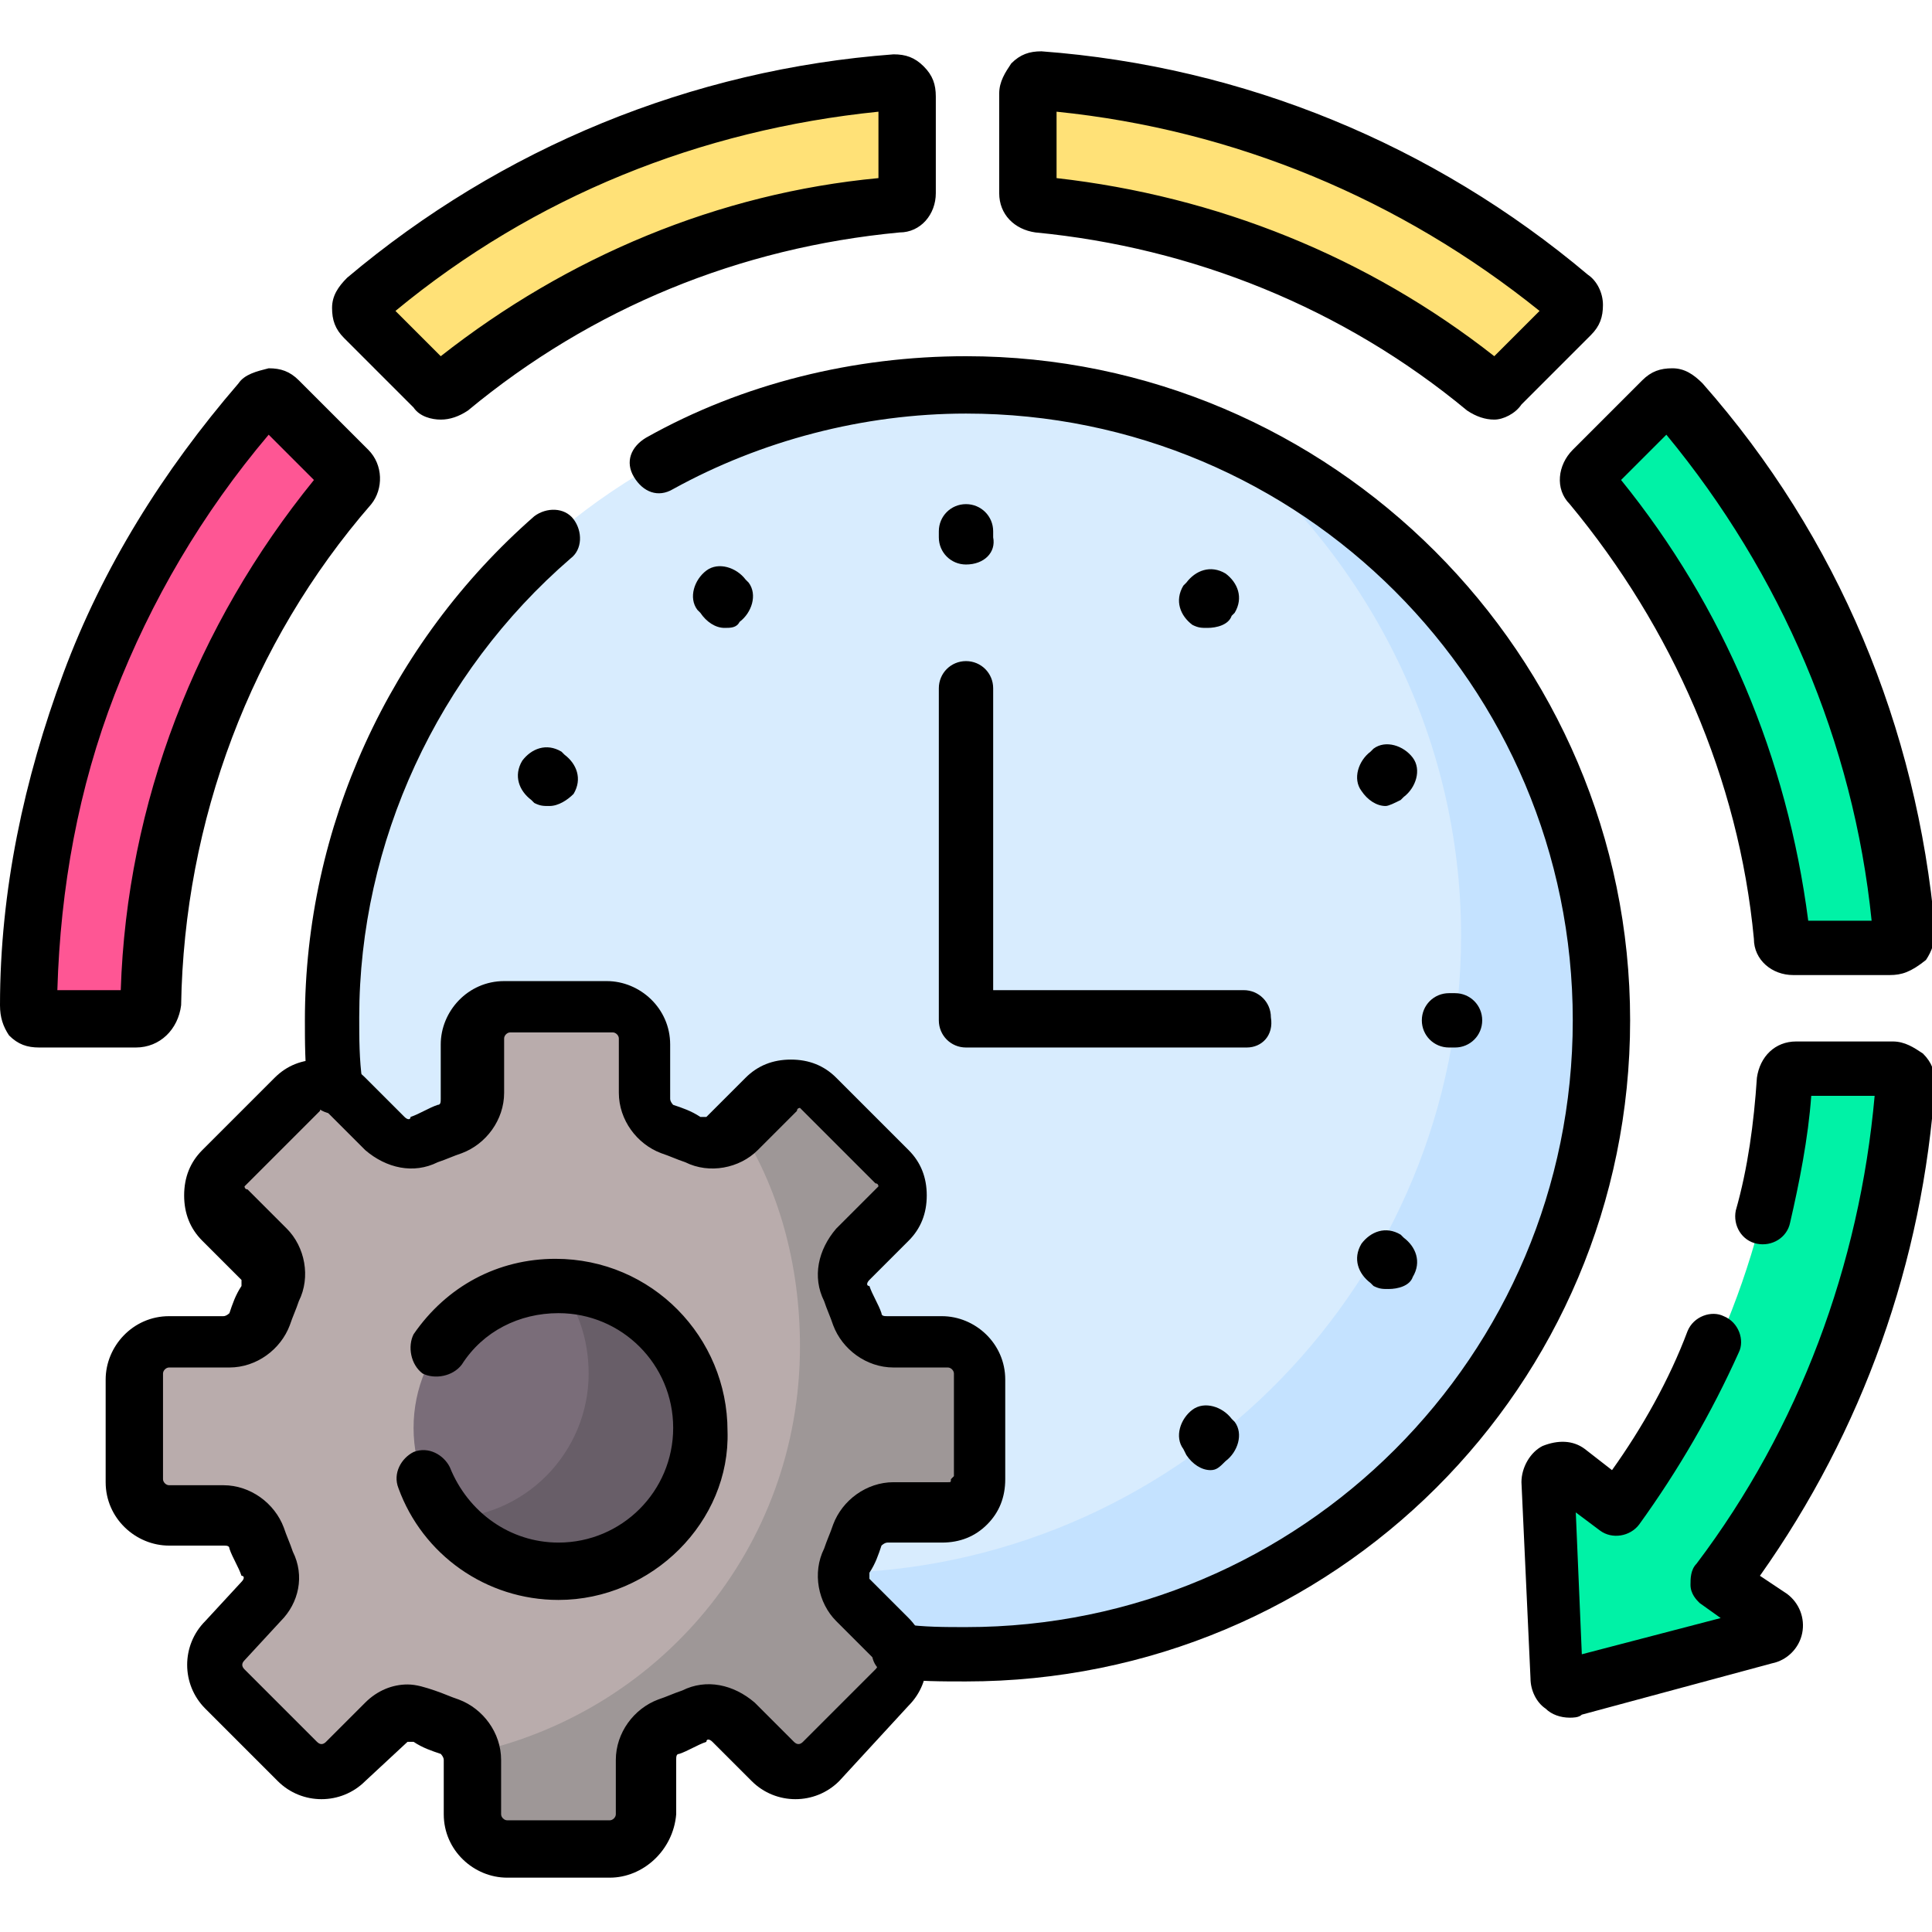
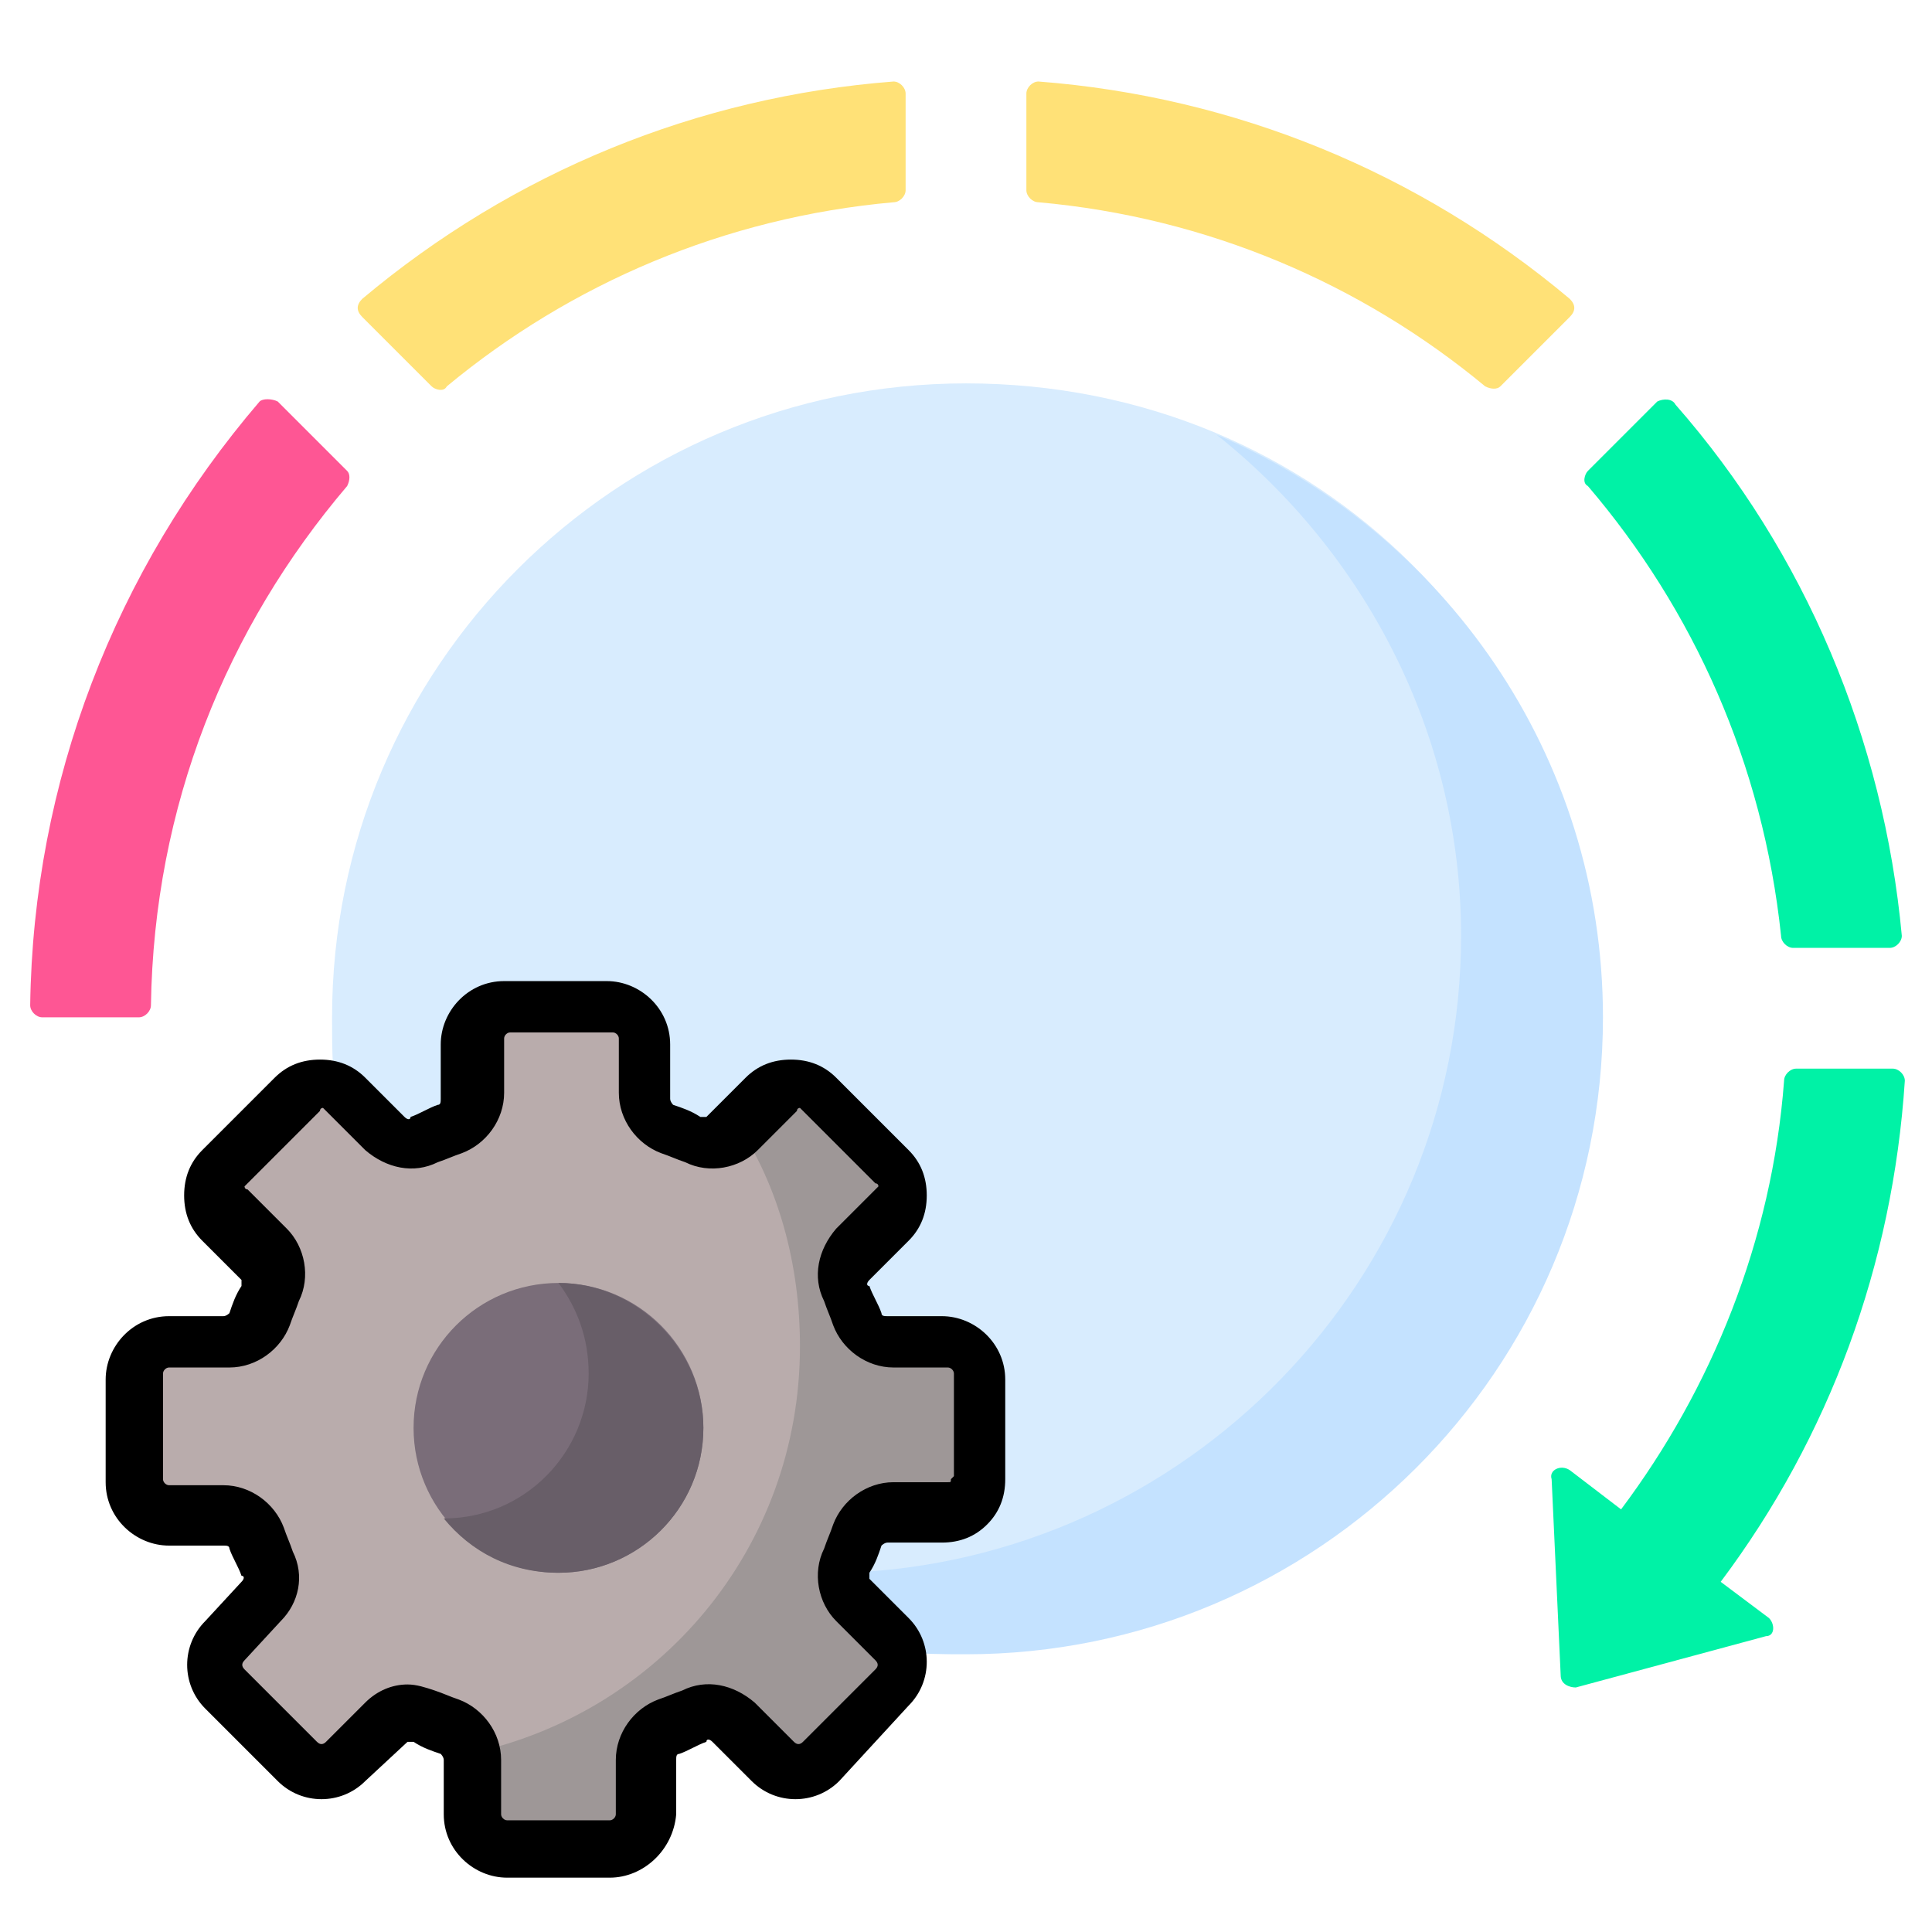
<svg xmlns="http://www.w3.org/2000/svg" xml:space="preserve" style="enable-background:new 0 0 64 64" viewBox="0 0 64 64">
  <style>.st41{fill:#ffe177}.st42{fill:#00f2a6}</style>
  <g id="レイヤー_6">
    <path d="M29.6 2.7c-6.5.5-12.6 3-17.6 7.2-.2.2-.2.4 0 .6l2.3 2.3c.1.1.4.2.5 0 4.1-3.4 9.2-5.6 14.8-6.1.2 0 .4-.2.4-.4V3.1c0-.2-.2-.4-.4-.4zM34 3.1v3.2c0 .2.2.4.4.4 5.6.5 10.7 2.7 14.8 6.1.2.1.4.1.5 0l2.3-2.3c.2-.2.2-.4 0-.6-5-4.2-11.1-6.7-17.6-7.2-.2 0-.4.2-.4.4z" class="st41" />
    <path d="m54.9 13.3-2.3 2.3c-.1.1-.2.4 0 .5 3.5 4.1 5.8 9.2 6.4 14.9 0 .2.2.4.4.4h3.2c.2 0 .4-.2.4-.4-.6-6.5-3.2-12.7-7.5-17.6-.1-.2-.4-.2-.6-.1z" class="st42" />
    <path d="M8.6 13.3c-4.8 5.6-7.5 12.6-7.6 20 0 .2.2.4.4.4h3.2c.2 0 .4-.2.4-.4.1-6.6 2.5-12.5 6.5-17.2.1-.2.1-.4 0-.5l-2.3-2.3c-.2-.1-.5-.1-.6 0z" style="fill:#fe5694" />
    <path d="M32 12.7c-11.6 0-21 9.4-21 21 0 .8 0 1.6.1 2.4.1 0 .2.1.2.2l1.3 1.3c.2.2.6.4.9.4.2 0 .4 0 .5-.1.3-.1.6-.2.8-.4.5-.2.8-.7.8-1.2v-1.8c0-.6.5-1 1-1H20c.6 0 1 .5 1 1v1.8c0 .5.3 1 .8 1.2.3.1.6.2.8.4.2.1.4.1.5.1.3 0 .7-.1.9-.4l1.3-1.3c.2-.2.4-.3.7-.3.3 0 .5.1.7.3l2.4 2.4c.4.4.4 1 0 1.4l-1.3 1.3c-.4.4-.5 1-.3 1.4.1.3.2.6.4.8.2.5.7.8 1.2.8h1.8c.6 0 1 .5 1 1V49c0 .6-.5 1-1 1h-1.8c-.5 0-1 .3-1.2.8-.1.3-.2.6-.4.8-.2.5-.1 1.1.3 1.4l1.3 1.3c.1.1.1.2.2.2.8.1 1.6.1 2.4.1 11.6 0 21.1-9.4 21.1-21.1S43.7 12.7 32 12.7z" style="fill:#d8ecfe" />
    <path d="M40.3 14.4c4.9 3.9 8.1 9.9 8.1 16.6 0 11.4-9.1 20.7-20.4 21.1-.1.4 0 .8.3 1l1.3 1.3c.1.1.2.2.2.3.7.1 1.5.1 2.2.1 11.6 0 21.1-9.4 21.1-21.1 0-8.7-5.3-16.1-12.8-19.3z" style="fill:#c4e2ff" />
    <path d="M32.5 49v-3.4c0-.6-.5-1.1-1.1-1.1h-1.8c-.5 0-.9-.3-1.1-.8-.1-.3-.2-.6-.4-.9-.2-.4-.1-1 .2-1.3l1.3-1.3c.4-.4.4-1.2 0-1.6l-2.4-2.4c-.4-.4-1.2-.4-1.6 0l-1.3 1.3c-.3.3-.9.4-1.3.2-.3-.1-.6-.2-.9-.4-.5-.2-.8-.6-.8-1.1v-1.8c0-.6-.5-1.1-1.1-1.1h-3.4c-.6 0-1.1.5-1.1 1.1v1.8c0 .5-.3.9-.8 1.1-.3.1-.6.2-.9.4-.4.2-1 .1-1.3-.2l-1.3-1.3c-.4-.4-1.2-.4-1.6 0l-2.4 2.4c-.4.4-.4 1.2 0 1.6l1.3 1.3c.3.3.4.9.2 1.3-.1.3-.2.6-.4.9-.2.5-.6.8-1.1.8H5.6c-.6 0-1.1.5-1.1 1.1V49c0 .6.5 1.1 1.1 1.1h1.8c.5 0 .9.3 1.1.8.1.3.2.6.4.9.2.4.1 1-.2 1.3l-1.3 1.3c-.4.4-.4 1.2 0 1.6l2.4 2.4c.4.4 1.2.4 1.6 0l1.3-1.3c.3-.3.9-.4 1.3-.2.3.1.6.2.9.4.5.2.8.6.8 1.1v1.8c0 .6.5 1.1 1.1 1.1h3.4c.6 0 1.1-.5 1.1-1.1v-1.8c0-.5.3-.9.8-1.1.3-.1.6-.2.9-.4.4-.2 1-.1 1.3.2l1.3 1.3c.4.4 1.2.4 1.6 0l2.4-2.4c.4-.4.4-1.2 0-1.6L28.3 53c-.3-.3-.4-.9-.2-1.3.1-.3.2-.6.4-.9.2-.5.6-.8 1.1-.8h1.8c.5.1 1.1-.4 1.1-1z" style="fill:#b9acac" />
    <path d="M31.3 44.4h-1.8c-.5 0-.9-.3-1.1-.8-.1-.3-.2-.6-.4-.9-.2-.4-.1-1 .2-1.3l1.3-1.3c.4-.4.4-1.2 0-1.6l-2.4-2.4c-.4-.4-1.2-.4-1.6 0l-1.1 1.1c1.4 2.1 2.1 4.7 2.1 7.4 0 6.7-4.7 12.2-11 13.5v2c0 .6.5 1.1 1.1 1.1H20c.6 0 1.1-.5 1.1-1.1v-1.8c0-.5.3-.9.8-1.1.3-.1.6-.2.9-.4.4-.2 1-.1 1.3.2l1.3 1.3c.4.4 1.2.4 1.6 0l2.4-2.4c.4-.4.4-1.2 0-1.6L28.3 53c-.3-.3-.4-.9-.2-1.3.1-.3.2-.6.4-.9.2-.5.6-.8 1.1-.8h1.8c.6 0 1.1-.5 1.1-1.1v-3.4c0-.6-.6-1.1-1.2-1.1z" style="fill:#9e9797" />
    <circle cx="18.5" cy="47.3" r="4.8" style="fill:#7a6d79" />
    <path d="M18.5 42.5c.6.8 1 1.8 1 3 0 2.6-2.1 4.8-4.8 4.8.9 1.1 2.2 1.8 3.8 1.8 2.6 0 4.8-2.1 4.8-4.8 0-2.6-2.2-4.8-4.8-4.8z" style="fill:#685e68" />
    <path d="M58.6 53.6 57 52.4c3.6-4.8 5.7-10.5 6.1-16.6 0-.2-.2-.4-.4-.4h-3.2c-.2 0-.4.2-.4.4-.4 5.3-2.4 10.2-5.4 14.2L52 48.7c-.3-.2-.7 0-.6.3l.3 6.5c0 .3.3.4.5.4l6.3-1.7c.3 0 .3-.4.1-.6z" class="st42" />
-     <path d="M32 55.7c-.8 0-1.6 0-2.3-.1-.5-.1-.9-.5-.8-1 .1-.5.5-.9 1-.8.7.1 1.4.1 2.1.1 11.1 0 20.1-9 20.1-20.1 0-11.1-9-20.1-20.1-20.1-3.4 0-6.8.9-9.7 2.5-.5.3-1 .1-1.3-.4-.3-.5-.1-1 .4-1.3 3.2-1.8 6.9-2.7 10.6-2.7 12.1 0 22 9.9 22 22s-9.8 21.9-22 21.9zM11.1 36.9c-.5 0-.9-.4-.9-.8-.1-.8-.1-1.6-.1-2.3 0-6.4 2.8-12.5 7.6-16.7.4-.3 1-.3 1.3.1.3.4.3 1-.1 1.3-4.4 3.8-7 9.4-7 15.2 0 .7 0 1.4.1 2.1.1.6-.3 1-.9 1.1z" />
-     <path d="M41.3 34.7H32c-.5 0-.9-.4-.9-.9v-11c0-.5.4-.9.9-.9s.9.4.9.9v10h8.3c.5 0 .9.4.9.9.1.6-.3 1-.8 1zM32 18.7c-.5 0-.9-.4-.9-.9v-.2c0-.5.4-.9.9-.9s.9.4.9.9v.2c.1.5-.3.9-.9.9zM48.2 34.7H48c-.5 0-.9-.4-.9-.9s.4-.9.9-.9h.2c.5 0 .9.4.9.9s-.4.9-.9.9zM24 20.8c-.3 0-.6-.2-.8-.5l-.1-.1c-.3-.4-.1-1 .3-1.3.4-.3 1-.1 1.3.3l.1.1c.3.4.1 1-.3 1.3-.1.2-.3.2-.5.2zM40.1 48.7c-.3 0-.6-.2-.8-.5l-.1-.2c-.3-.4-.1-1 .3-1.3.4-.3 1-.1 1.3.3l.1.1c.3.4.1 1-.3 1.3-.2.2-.3.3-.5.3zM45.9 26.7c-.3 0-.6-.2-.8-.5-.3-.4-.1-1 .3-1.3l.1-.1c.4-.3 1-.1 1.3.3.3.4.1 1-.3 1.3l-.1.1c-.2.1-.4.2-.5.2zM18.2 26.7c-.2 0-.3 0-.5-.1l-.1-.1c-.4-.3-.6-.8-.3-1.3.3-.4.8-.6 1.3-.3l.1.1c.4.3.6.8.3 1.3-.2.2-.5.4-.8.4zM46 42.7c-.2 0-.3 0-.5-.1l-.1-.1c-.4-.3-.6-.8-.3-1.3.3-.4.8-.6 1.3-.3l.1.1c.4.3.6.8.3 1.3-.1.3-.5.4-.8.4zM40 20.8c-.2 0-.3 0-.5-.1-.4-.3-.6-.8-.3-1.3l.1-.1c.3-.4.8-.6 1.3-.3.4.3.6.8.3 1.3l-.1.1c-.1.3-.5.4-.8.4zM14.6 13.9c-.3 0-.7-.1-.9-.4l-2.3-2.3c-.3-.3-.4-.6-.4-1s.2-.7.5-1c5.1-4.3 11.4-6.9 18.1-7.4.4 0 .7.1 1 .4.3.3.4.6.4 1v3.2c0 .7-.5 1.3-1.2 1.3-5.3.5-10.2 2.5-14.3 5.9-.3.2-.6.3-.9.3zm-1.5-3.6 1.5 1.5c4.2-3.3 9.2-5.4 14.5-5.9V3.7c-5.9.6-11.4 2.8-16 6.6zM49.5 13.9c-.3 0-.6-.1-.9-.3-4.1-3.4-9.1-5.4-14.3-5.9-.7-.1-1.2-.6-1.2-1.3V3.1c0-.4.2-.7.4-1 .3-.3.6-.4 1-.4 6.7.5 13 3.1 18.1 7.4.3.2.5.6.5 1s-.1.7-.4 1l-2.3 2.3c-.2.3-.6.5-.9.5zM35 5.9c5.3.6 10.3 2.6 14.5 5.9l1.5-1.5c-4.6-3.7-10.1-6-16-6.6v2.2zM62.6 32.3h-3.2c-.7 0-1.3-.5-1.3-1.2-.5-5.3-2.7-10.3-6.1-14.4-.5-.5-.4-1.3.1-1.8l2.3-2.3c.3-.3.6-.4 1-.4s.7.2 1 .5c4.5 5.1 7.1 11.4 7.7 18.1 0 .4-.1.7-.3 1-.5.4-.8.5-1.2.5zm-2.7-1.8H62c-.6-5.9-3-11.5-6.8-16.1l-1.5 1.5c3.4 4.2 5.5 9.2 6.2 14.6zM55.6 14zm-.7-.7zM4.5 34.7H1.3c-.4 0-.7-.1-1-.4-.2-.3-.3-.6-.3-1 0-3.8.8-7.5 2.1-11s3.3-6.7 5.8-9.6c.2-.3.6-.4 1-.5.4 0 .7.1 1 .4l2.3 2.3c.5.5.5 1.3.1 1.8-4 4.6-6.2 10.5-6.3 16.6-.1.8-.7 1.4-1.5 1.4zm-2.6-1.9H4c.2-6.2 2.5-12.1 6.4-16.9l-1.5-1.5C6.7 17 5 19.9 3.8 23c-1.2 3.1-1.8 6.4-1.9 9.8zM9.3 14zM52 56.9c-.3 0-.6-.1-.8-.3-.3-.2-.5-.6-.5-1l-.3-6.5c0-.5.3-1 .7-1.2.5-.2 1-.2 1.4.1l.9.7c1-1.4 1.9-3 2.5-4.6.2-.5.8-.7 1.2-.5.5.2.7.8.5 1.2-.9 2-2 3.9-3.3 5.7-.3.4-.9.5-1.3.2l-.8-.6.2 4.7 4.6-1.2-.7-.5c-.1-.1-.3-.3-.3-.6 0-.2 0-.5.2-.7 3.4-4.5 5.4-9.9 5.9-15.5H60c-.1 1.4-.4 2.9-.7 4.2-.1.5-.6.8-1.1.7-.5-.1-.8-.6-.7-1.1.4-1.4.6-2.9.7-4.4.1-.7.6-1.2 1.3-1.2h3.2c.4 0 .7.2 1 .4.3.3.4.6.4 1-.4 5.9-2.4 11.5-5.8 16.3l.9.6c.4.3.6.8.5 1.3-.1.5-.5.9-1 1l-6.3 1.7c-.1.1-.3.1-.4.1zM18.5 53c-2.4 0-4.5-1.5-5.3-3.7-.2-.5.1-1 .5-1.2.5-.2 1 .1 1.2.5.6 1.5 2 2.5 3.6 2.5 2.1 0 3.8-1.7 3.8-3.8 0-2.1-1.7-3.8-3.8-3.8-1.3 0-2.5.6-3.2 1.7-.3.4-.9.5-1.3.3-.4-.3-.5-.9-.3-1.3 1.1-1.6 2.8-2.5 4.7-2.5 3.2 0 5.7 2.6 5.7 5.7.1 3-2.5 5.6-5.6 5.6z" />
    <path d="M20.2 62.2h-3.4c-1.1 0-2.1-.9-2.1-2.1v-1.8c0-.1-.1-.2-.1-.2-.3-.1-.6-.2-.9-.4h-.2L12.1 59c-.8.8-2.1.8-2.9 0l-2.4-2.4c-.8-.8-.8-2.1 0-2.9L8 52.4c.1-.1.1-.2 0-.2-.1-.3-.3-.6-.4-.9 0-.1-.1-.1-.2-.1H5.6c-1.1 0-2.1-.9-2.1-2.1v-3.4c0-1.1.9-2.1 2.1-2.1h1.8c.1 0 .2-.1.2-.1.1-.3.2-.6.4-.9v-.2l-1.3-1.3c-.4-.4-.6-.9-.6-1.5s.2-1.1.6-1.5l2.4-2.4c.4-.4.9-.6 1.5-.6s1.1.2 1.5.6l1.3 1.3c.1.1.2.1.2 0 .3-.1.6-.3.9-.4.1 0 .1-.1.1-.2v-1.8c0-1.1.9-2.1 2.1-2.1h3.4c1.1 0 2.1.9 2.1 2.1v1.8c0 .1.1.2.1.2.3.1.6.2.9.4h.2l1.3-1.3c.4-.4.9-.6 1.5-.6s1.1.2 1.5.6l2.4 2.4c.4.4.6.9.6 1.5s-.2 1.1-.6 1.5l-1.3 1.3c-.1.1-.1.2 0 .2.1.3.3.6.4.9 0 .1.1.1.2.1h1.8c1.1 0 2.1.9 2.1 2.1V49c0 .6-.2 1.1-.6 1.5-.4.4-.9.6-1.5.6h-1.8c-.1 0-.2.1-.2.1-.1.3-.2.6-.4.9v.2l1.3 1.3c.8.8.8 2.1 0 2.9L27.8 59c-.8.8-2.1.8-2.9 0l-1.3-1.3c-.1-.1-.2-.1-.2 0-.3.1-.6.3-.9.4-.1 0-.1.1-.1.2v1.8c-.1 1.2-1.1 2.1-2.2 2.1zm-6.7-6.4c.3 0 .6.1.9.2.3.1.5.2.8.3.8.3 1.4 1.1 1.4 2v1.8c0 .1.1.2.2.2h3.4c.1 0 .2-.1.2-.2v-1.8c0-.9.6-1.7 1.4-2 .3-.1.5-.2.8-.3.8-.4 1.7-.2 2.4.4l1.3 1.3c.1.1.2.1.3 0l2.4-2.4c.1-.1.1-.2 0-.3l-1.3-1.3c-.6-.6-.8-1.6-.4-2.4.1-.3.2-.5.3-.8.3-.8 1.1-1.4 2-1.4h1.8c.1 0 .1 0 .1-.1l.1-.1v-3.4c0-.1-.1-.2-.2-.2h-1.8c-.9 0-1.7-.6-2-1.4-.1-.3-.2-.5-.3-.8-.4-.8-.2-1.7.4-2.4l1.3-1.3.1-.1s0-.1-.1-.1l-2.4-2.4-.1-.1s-.1 0-.1.1l-1.3 1.3c-.6.6-1.6.8-2.4.4-.3-.1-.5-.2-.8-.3-.8-.3-1.4-1.1-1.4-2v-1.8c0-.1-.1-.2-.2-.2h-3.4c-.1 0-.2.1-.2.2v1.8c0 .9-.6 1.7-1.4 2-.3.1-.5.2-.8.3-.8.4-1.7.2-2.4-.4l-1.3-1.3-.1-.1s-.1 0-.1.1l-2.4 2.4-.1.1s0 .1.1.1l1.3 1.3c.6.6.8 1.6.4 2.4-.1.3-.2.5-.3.8-.3.8-1.1 1.4-2 1.4h-2c-.1 0-.2.1-.2.2V49c0 .1.1.2.2.2h1.8c.9 0 1.7.6 2 1.4.1.3.2.5.3.8.4.8.2 1.7-.4 2.3L8.1 55c-.1.1-.1.2 0 .3l2.4 2.4c.1.1.2.1.3 0l1.3-1.3c.4-.4.9-.6 1.4-.6z" />
    <path d="M0 0h64v64H0z" style="fill:none" />
  </g>
</svg>